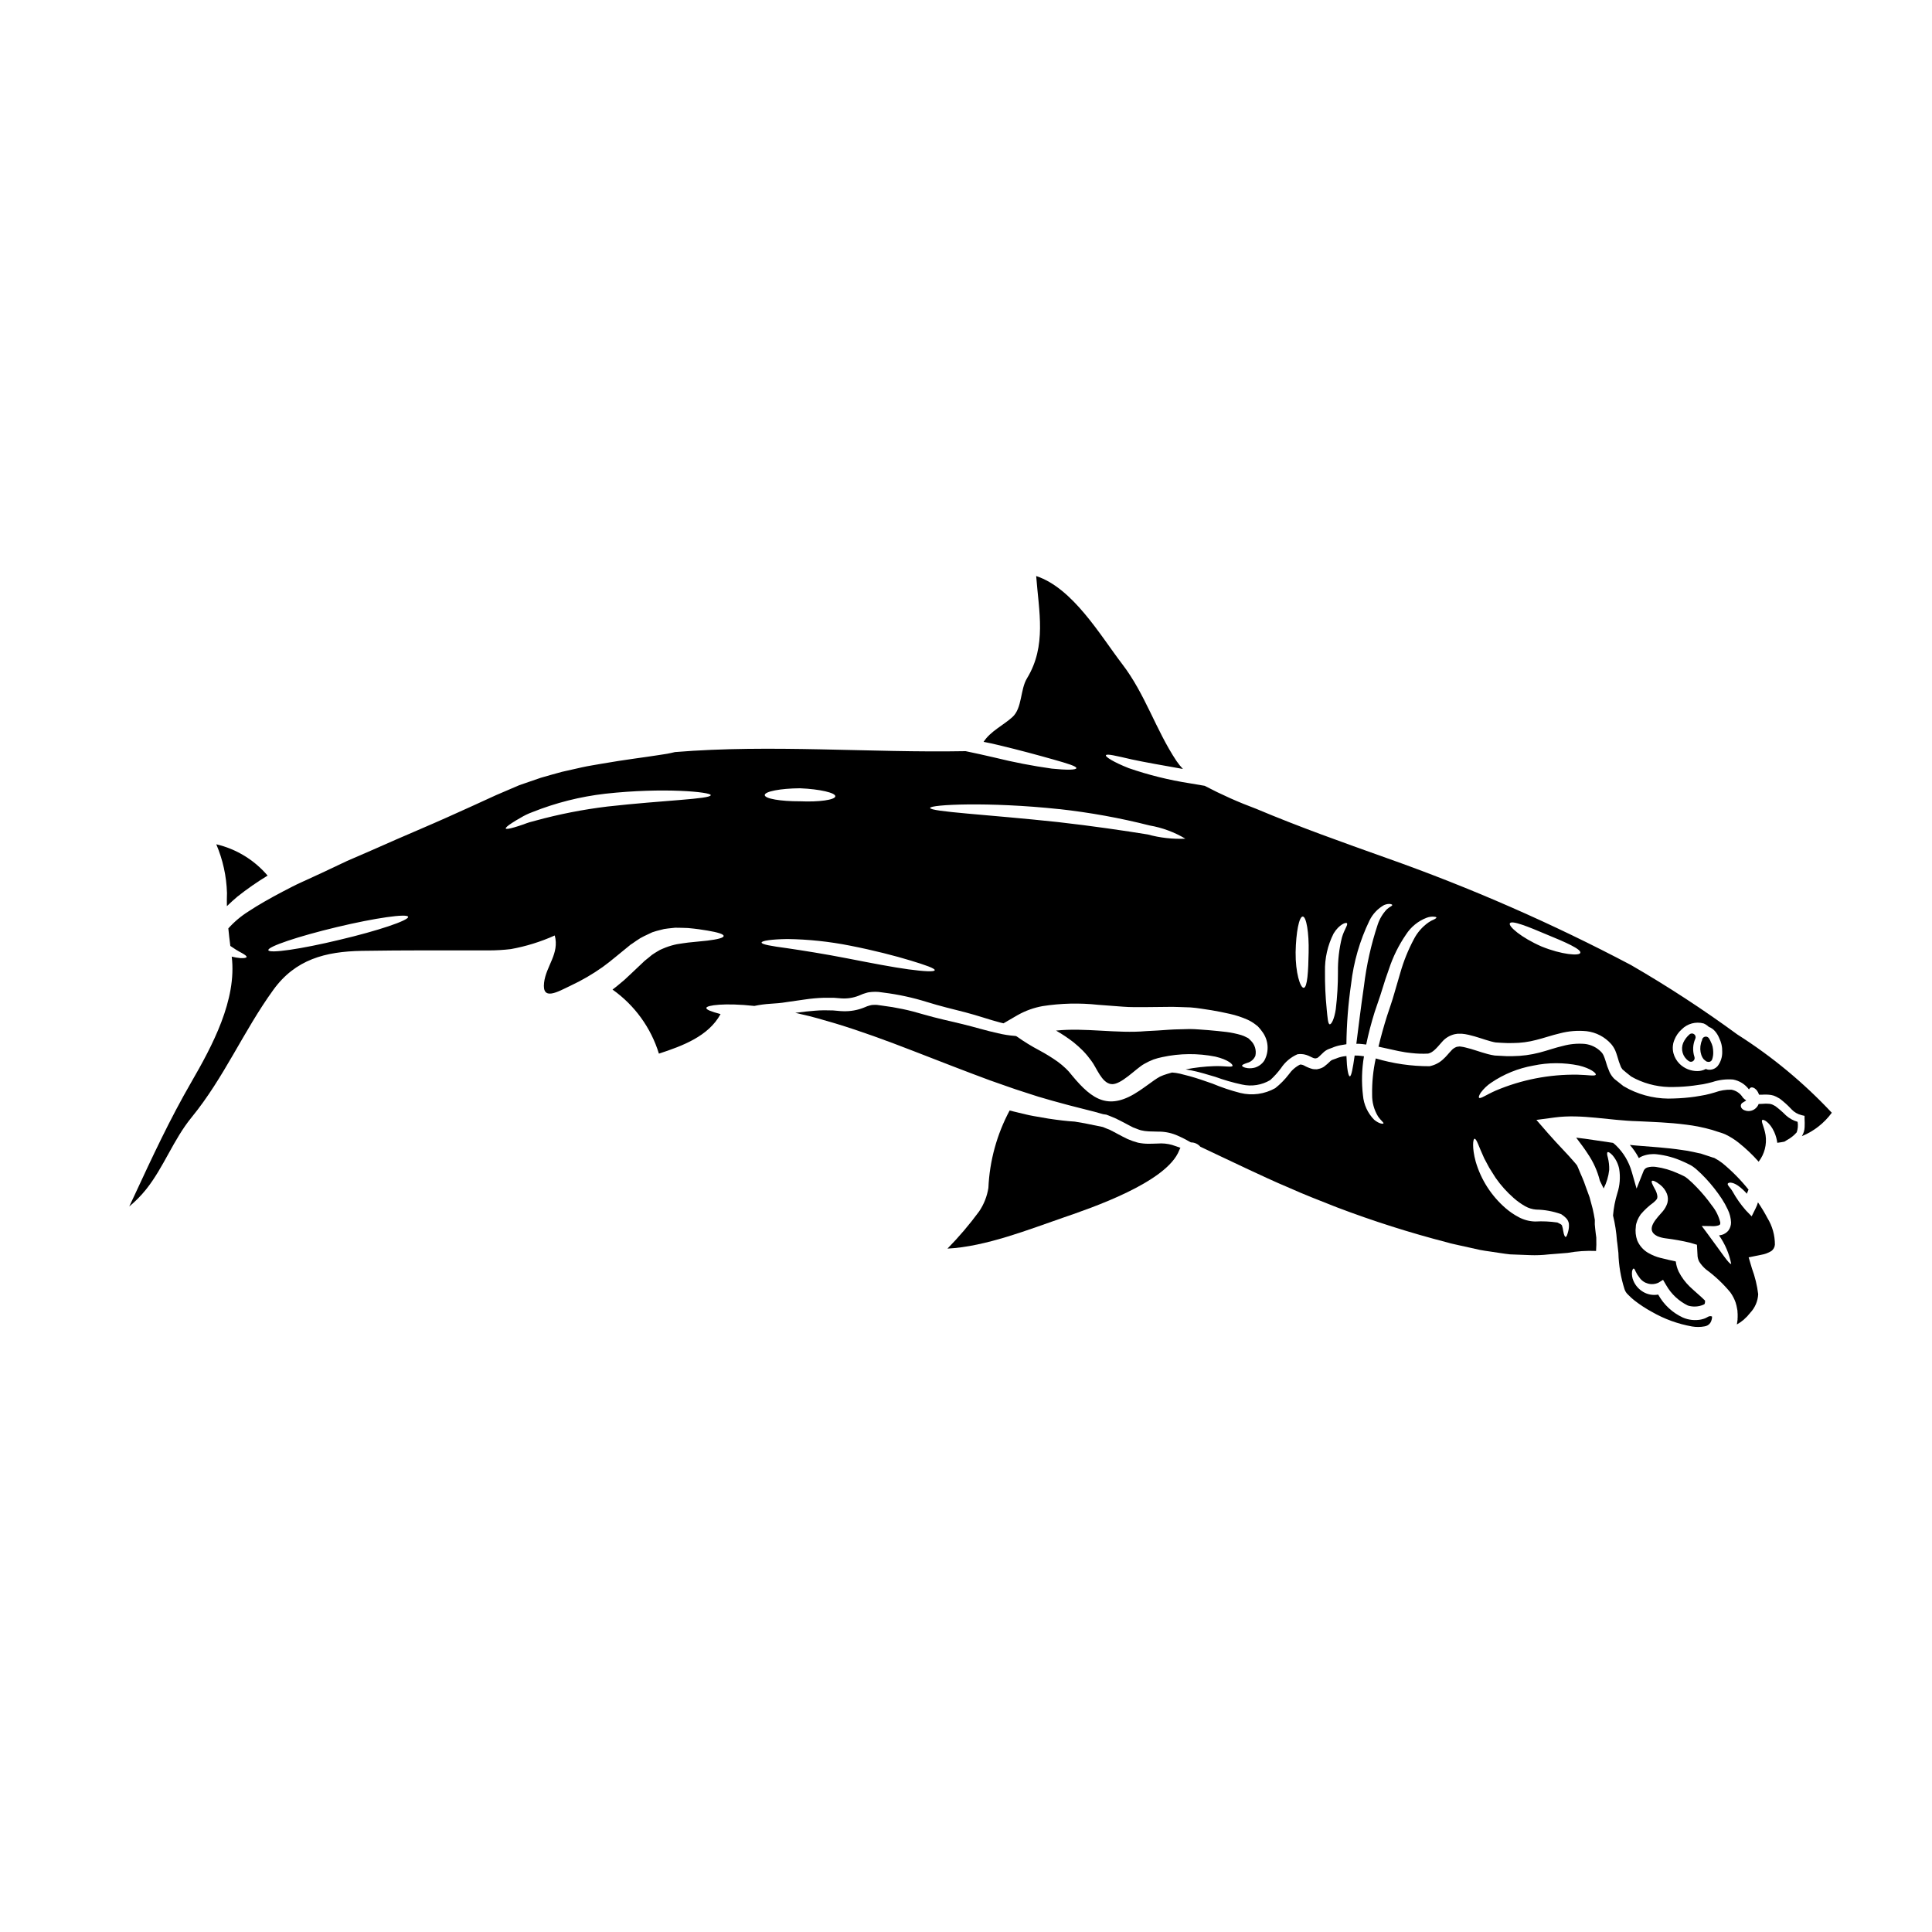
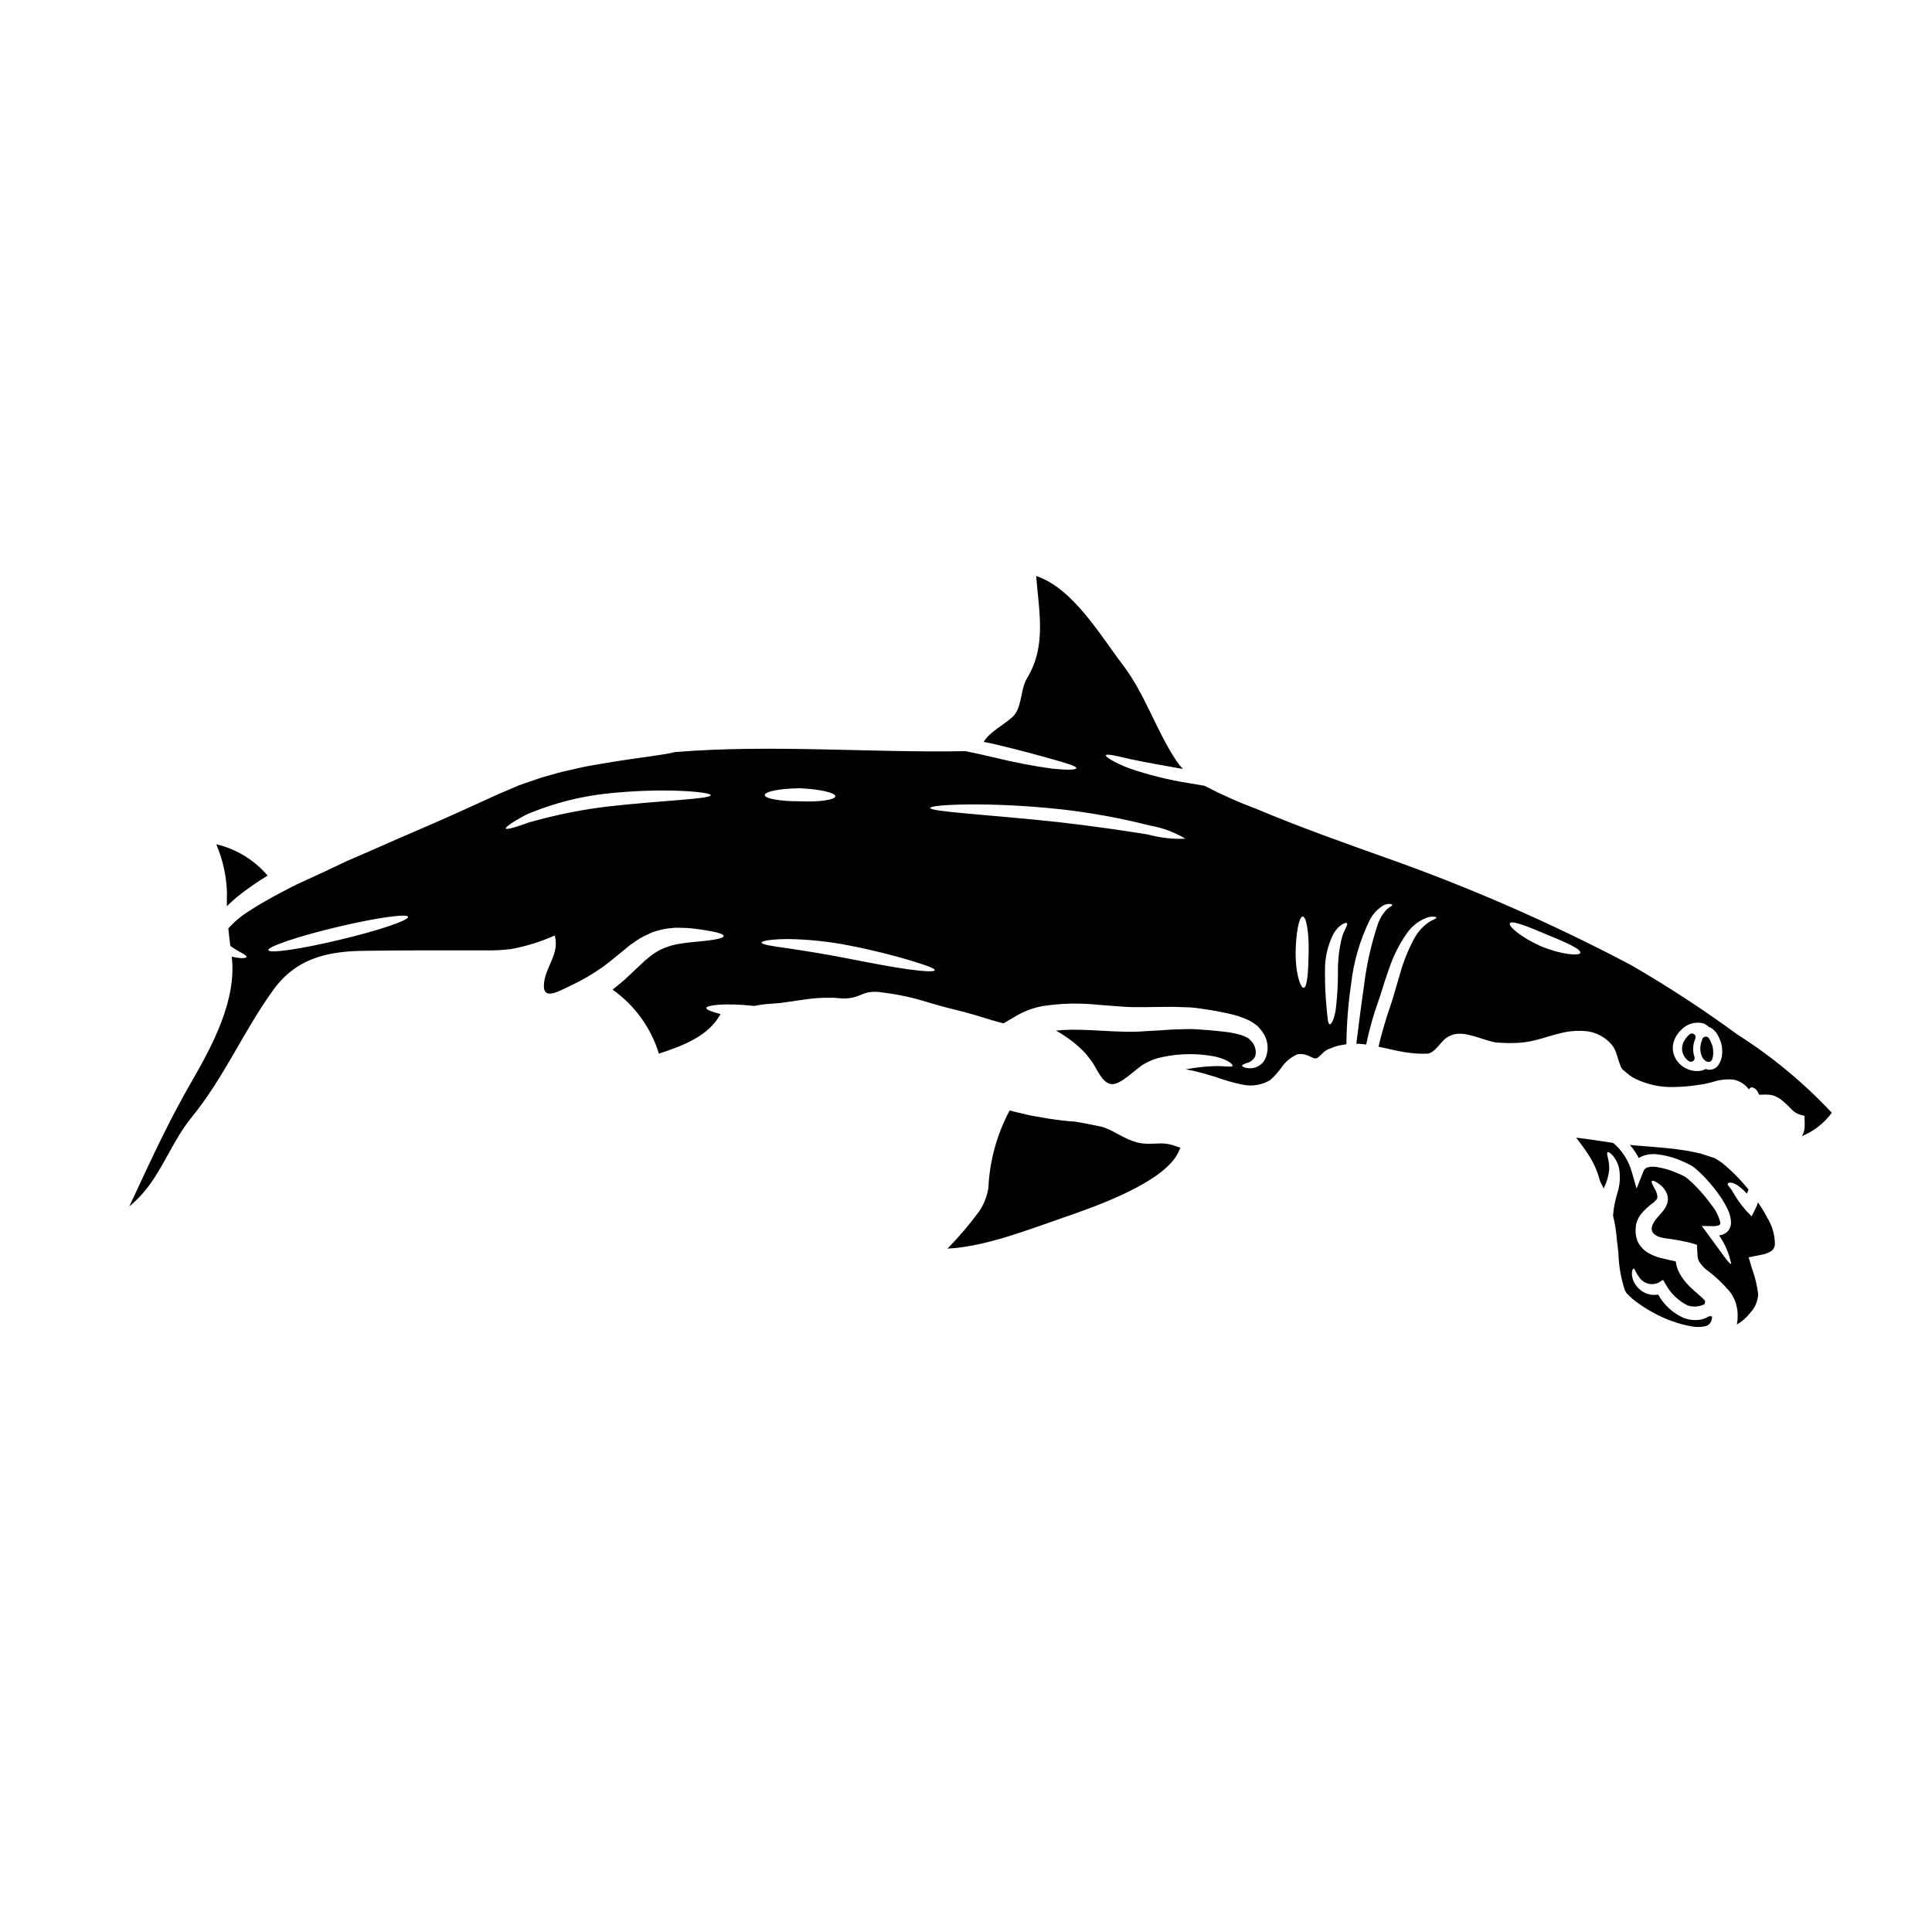
<svg xmlns="http://www.w3.org/2000/svg" fill="#000000" width="800px" height="800px" version="1.1" viewBox="144 144 512 512">
  <g>
    <path d="m609.88 462.63c-0.152 0.559-0.363 1.098-0.629 1.609l-1.043 2.102-1.527-1.574c-1.359-1.547-2.547-3.238-3.543-5.039-0.594-1.02-1.492-1.711-1.242-2.078 0.18-0.289 1.098-0.512 2.688 0.551 0.871 0.625 1.664 1.348 2.359 2.16 0.004-0.055 0.02-0.109 0.039-0.164 0.113-0.32 0.246-0.633 0.395-0.938-2.051-2.562-4.359-4.906-6.891-6.992-0.664-0.52-1.375-0.977-2.121-1.367l-0.18-0.082h-0.082l-0.203-0.062-0.789-0.266-1.574-0.512-0.789-0.266-0.691-0.141-1.391-0.309v0.004c-0.965-0.219-1.938-0.387-2.918-0.508-4.016-0.613-8.094-0.84-12.129-1.18-0.57-0.039-1.121-0.102-1.691-0.16l-0.004-0.004c0.938 1.062 1.738 2.234 2.387 3.488 0.285-0.211 0.602-0.387 0.938-0.512 1.238-0.484 2.574-0.652 3.894-0.488 2.363 0.27 4.672 0.91 6.832 1.898 0.57 0.242 1.18 0.531 1.73 0.816l0.395 0.203c0.191 0.105 0.371 0.223 0.551 0.348 0.289 0.203 0.57 0.43 0.82 0.629h-0.004c0.918 0.805 1.797 1.656 2.629 2.551 1.543 1.664 2.949 3.449 4.199 5.344 0.602 0.918 1.133 1.879 1.594 2.875 0.512 1.059 0.805 2.207 0.855 3.383 0.004 0.762-0.234 1.504-0.672 2.121-0.453 0.57-1.074 0.984-1.777 1.184-0.242 0.059-0.508 0.098-0.73 0.141 1.586 2.262 2.688 4.832 3.223 7.543-0.449 0.309-2.652-3.121-6.344-8.078l-1.469-1.969 2.57 0.039v0.004c0.645 0.055 1.297-0.012 1.918-0.203 0.469-0.266 0.395-0.203 0.43-0.754v-0.004c-0.398-1.648-1.16-3.188-2.227-4.508-1.215-1.703-2.555-3.316-4.012-4.824-0.742-0.789-1.531-1.539-2.359-2.242-0.199-0.164-0.395-0.309-0.59-0.449-0.059-0.039-0.18-0.102-0.18-0.121l-0.395-0.203c-0.512-0.266-0.961-0.469-1.512-0.691v-0.004c-1.84-0.84-3.789-1.41-5.789-1.691-0.773-0.113-1.559-0.059-2.305 0.16-0.492 0.176-0.875 0.578-1.023 1.082l-1.793 4.508-1.281-4.469h-0.004c-0.742-2.621-2.152-5.004-4.098-6.91-0.27-0.262-0.559-0.508-0.855-0.738-3.543-0.488-6.789-1.059-9.77-1.387 1.082 1.43 2.121 2.793 3.019 4.18l-0.004 0.004c1.516 2.195 2.621 4.648 3.266 7.238 0.328 0.652 0.652 1.348 1 2.043 0.785-1.531 1.281-3.188 1.469-4.898 0.035-1.098-0.082-2.195-0.348-3.262-0.242-0.836-0.27-1.328-0.062-1.449 0.203-0.121 0.633 0.141 1.242 0.754v0.004c0.922 1.047 1.551 2.32 1.82 3.691 0.348 2.148 0.18 4.352-0.492 6.422-0.594 1.922-0.977 3.902-1.141 5.906 0.535 2.195 0.883 4.434 1.039 6.691 0.043 0.242 0.082 0.488 0.102 0.73 0.102 0.84 0.184 1.691 0.289 2.551h-0.004c0.086 3.234 0.629 6.441 1.609 9.523 0.176 0.566 0.5 1.074 0.938 1.469 0.551 0.582 1.145 1.117 1.777 1.609 1.441 1.113 2.969 2.109 4.57 2.977 3.289 1.891 6.887 3.195 10.625 3.859 1.086 0.184 2.199 0.18 3.281-0.02 0.613-0.078 1.168-0.402 1.531-0.898 0.191-0.285 0.324-0.605 0.395-0.941 0.078-0.254 0.109-0.523 0.082-0.789-0.836-0.309-1.223 0.289-1.969 0.531l-0.289 0.102c-0.203 0.059-0.395 0.121-0.609 0.16l0.004 0.004c-1.648 0.328-3.359 0.145-4.898-0.531-2.758-1.281-5.035-3.41-6.504-6.074-1.359 0.25-2.766 0.004-3.957-0.695-1.164-0.68-2.082-1.715-2.609-2.957-0.336-0.77-0.461-1.613-0.367-2.449 0.102-0.527 0.266-0.789 0.43-0.789 0.164 0 0.324 0.27 0.508 0.734v0.004c0.27 0.574 0.605 1.113 1 1.609 1.121 1.652 3.273 2.238 5.078 1.387l1.203-0.75 0.836 1.426v-0.004c1.324 2.332 3.324 4.207 5.731 5.387 1.383 0.43 2.879 0.344 4.203-0.246 0.078-0.102 0.059 0 0.141-0.059 0-0.102 0.141-0.082 0.141-0.223h0.004c0.078-0.254 0.102-0.523 0.062-0.789-1.102-1.102-2.551-2.285-4.019-3.672-1.191-1.148-2.184-2.484-2.938-3.957-0.41-0.859-0.676-1.781-0.785-2.731-1.223-0.289-2.59-0.551-3.981-0.922-1.203-0.293-2.359-0.77-3.426-1.402-1.254-0.758-2.238-1.895-2.812-3.246-0.422-1.18-0.547-2.449-0.367-3.691v-0.199l0.02-0.102 0.062-0.348c0.039-0.105 0.074-0.215 0.102-0.328 0.082-0.203 0.125-0.371 0.203-0.613 0.238-0.574 0.539-1.121 0.898-1.629 1.004-1.184 2.148-2.242 3.406-3.148 0.855-0.754 1.039-1 1.02-1.633-0.09-0.699-0.328-1.367-0.691-1.969-0.613-1.141-1-1.879-0.754-2.102 0.18-0.203 0.957 0.043 2.141 0.98 0.816 0.625 1.453 1.465 1.832 2.422 0.293 0.777 0.336 1.629 0.121 2.43-0.25 0.789-0.652 1.523-1.18 2.16-1.512 1.793-4.957 4.918-1.492 6.629 0.68 0.285 1.395 0.477 2.121 0.57 2.227 0.27 4.43 0.664 6.609 1.184l1.773 0.531 0.141 2.531h0.004c-0.016 0.684 0.145 1.363 0.469 1.965 0.496 0.773 1.109 1.469 1.812 2.059 2.383 1.746 4.543 3.781 6.426 6.059 0.586 0.816 1.051 1.707 1.387 2.652 0.188 0.586 0.332 1.188 0.426 1.797l0.082 0.449v0.285l0.043 0.551v0.918c0 0.062-0.023 0.223-0.023 0.223v0.367c-0.059 0.43-0.102 0.84-0.18 1.266 0.629-0.355 1.219-0.766 1.77-1.227 0.328-0.289 0.633-0.613 0.961-0.918l0.449-0.531 0.242-0.266 0.039-0.062 0.082-0.102 0.004 0.004c1.262-1.34 2.008-3.082 2.102-4.918-0.285-2.328-0.84-4.613-1.652-6.809l-0.879-2.957 3.305-0.672c0.961-0.156 1.883-0.496 2.715-1 0.551-0.406 0.891-1.031 0.938-1.711 0.004-2.477-0.676-4.906-1.969-7.019-0.758-1.441-1.598-2.836-2.516-4.176z" />
    <path d="m450.77 447.05c-0.754 0-1.551 0.078-2.43 0.059-0.926 0-1.848-0.098-2.754-0.285-0.941-0.25-1.863-0.57-2.754-0.961-0.855-0.395-1.652-0.836-2.469-1.262-0.73-0.367-1.406-0.789-2.16-1.141l-1.203-0.488-0.59-0.246-0.141-0.059-0.223-0.043c-1.574-0.328-3.121-0.629-4.59-0.938-0.898-0.164-1.773-0.309-2.633-0.449-2.039-0.121-4.359-0.395-6.949-0.789-1.266-0.223-2.609-0.449-4-0.691-1.391-0.242-2.793-0.613-4.262-0.961-0.672-0.141-1.367-0.348-2.039-0.508h-0.008c-3.387 6.328-5.312 13.34-5.629 20.512-0.352 2.227-1.184 4.352-2.445 6.219-2.562 3.488-5.371 6.785-8.402 9.875 10.176-0.512 21.859-5.18 30.699-8.219 7.281-2.508 27.492-9.34 30.73-17.867h0.004c0.082-0.219 0.184-0.43 0.309-0.629-0.691-0.242-1.426-0.492-2.199-0.754l-0.004-0.004c-1.254-0.352-2.562-0.48-3.859-0.371z" />
    <path d="m204.13 384.14c0.898-0.879 1.836-1.711 2.812-2.551h0.004c2.543-2.012 5.203-3.863 7.973-5.547-3.531-4.144-8.297-7.055-13.602-8.301 1.742 4.09 2.703 8.469 2.836 12.91-0.043 1.242-0.043 2.367-0.023 3.488z" />
    <path d="m591.72 418.14c-0.703 0.609-1.266 1.363-1.648 2.211-0.73 1.734-0.141 3.742 1.41 4.805 0.344 0.285 0.836 0.309 1.199 0.051 0.363-0.258 0.512-0.727 0.355-1.145-0.52-1.582-0.43-3.301 0.25-4.82 0.176-0.426 0.031-0.918-0.344-1.184-0.379-0.266-0.891-0.23-1.23 0.082z" />
-     <path d="m617.32 439.61c-0.871-0.879-1.805-1.695-2.793-2.445-0.242-0.164-0.59-0.309-0.898-0.469-0.219-0.078-0.445-0.133-0.672-0.168-0.633-0.07-1.266-0.07-1.898 0-0.309 0-0.652 0.043-1 0.043-0.324 0.844-1.016 1.488-1.875 1.754-0.602 0.188-1.254 0.16-1.836-0.082-0.352-0.113-0.656-0.344-0.859-0.652-0.129-0.211-0.18-0.465-0.141-0.715 0.043-0.246 0.188-0.469 0.395-0.609 0.254-0.137 0.496-0.285 0.73-0.449 0.082-0.062 0.184-0.121 0.289-0.203-0.336-0.207-0.641-0.461-0.898-0.758-0.664-1.102-1.773-1.859-3.039-2.078-1.473-0.039-2.945 0.203-4.328 0.711-0.879 0.27-1.73 0.492-2.57 0.672-0.84 0.18-1.789 0.309-2.711 0.469v0.004c-1.852 0.262-3.719 0.418-5.586 0.473-4.125 0.223-8.234-0.629-11.93-2.469l-1.492-0.82-2.359-1.875-0.004 0.004c-0.527-0.52-0.965-1.129-1.285-1.797-0.441-1.008-0.809-2.043-1.102-3.102-0.133-0.438-0.289-0.863-0.469-1.281-0.141-0.332-0.332-0.633-0.57-0.898-1.168-1.25-2.746-2.039-4.445-2.223-1.941-0.16-3.894 0.02-5.773 0.531-1.996 0.449-4.035 1.203-6.238 1.773-2.297 0.598-4.66 0.91-7.035 0.938-1.086 0.035-2.176 0.008-3.262-0.082l-1.551-0.082c-0.512-0.078-0.652-0.121-1-0.18v-0.004c-0.289-0.051-0.578-0.121-0.859-0.203-2.141-0.57-4.039-1.328-5.852-1.73v-0.004c-0.375-0.102-0.758-0.176-1.141-0.223l-0.449-0.062-0.754 0.102h-0.004c-0.602 0.207-1.133 0.582-1.527 1.082-0.613 0.609-1.223 1.469-2.141 2.262v0.004c-0.945 0.867-2.109 1.473-3.363 1.75l-0.082 0.02-0.082 0.023h-0.004c-4.832 0.008-9.637-0.688-14.27-2.062-0.691 3.141-1.016 6.352-0.961 9.566-0.039 2.031 0.5 4.031 1.551 5.773 0.754 1.121 1.574 1.648 1.449 1.875-0.082 0.164-1.039 0.184-2.449-0.957-1.711-1.738-2.766-4.019-2.977-6.449-0.414-3.453-0.324-6.949 0.266-10.379-0.512-0.078-1.02-0.141-1.531-0.18-0.305 0-0.629 0-0.938-0.023-0.488 3.43-0.879 5.512-1.281 5.512-0.406 0-0.789-2.039-0.898-5.379-0.27 0.039-0.512 0.078-0.789 0.098v-0.004c-0.676 0.113-1.336 0.305-1.969 0.574l-1.02 0.367c-0.16 0.074-0.309 0.168-0.445 0.281-0.543 0.547-1.121 1.051-1.734 1.512-0.445 0.293-0.941 0.496-1.469 0.59l-0.246 0.062v0.004c-0.18 0.031-0.363 0.039-0.547 0.02-0.281 0.008-0.562-0.023-0.84-0.086-0.75-0.211-1.477-0.512-2.16-0.895-0.324-0.18-0.691-0.27-1.062-0.266-1.199 0.609-2.227 1.508-2.996 2.609-1.039 1.359-2.246 2.586-3.59 3.648-2.812 1.586-6.121 2.039-9.258 1.27-2.512-0.641-4.973-1.465-7.363-2.469-2.141-0.754-4.199-1.469-6.035-1.969-0.918-0.223-1.793-0.449-2.613-0.672-0.684-0.156-1.379-0.258-2.078-0.305-0.449 0.121-0.898 0.242-1.367 0.395h0.004c-0.629 0.184-1.242 0.414-1.836 0.691-0.527 0.293-1.039 0.613-1.531 0.961-1.141 0.789-2.406 1.77-3.938 2.789-7.93 5.344-12.336 2.59-17.82-4.035l-0.84-1.02c-0.285-0.328-0.547-0.551-0.816-0.84l0.004 0.004c-0.68-0.652-1.402-1.258-2.16-1.812-1.566-1.109-3.203-2.117-4.894-3.019-2.043-1.082-4.016-2.293-5.902-3.629l-0.223-0.141c-0.102-0.023-0.223-0.023-0.328-0.043v-0.004c-1.52-0.113-3.027-0.352-4.508-0.711-3.019-0.652-6.16-1.633-9.34-2.406-3.18-0.77-6.934-1.574-10.422-2.59-3.578-1.09-7.242-1.867-10.949-2.324l-1.352-0.188c-0.223-0.039-0.672 0.02-1 0-0.34 0.016-0.676 0.078-1 0.184-0.406 0.109-0.801 0.254-1.18 0.43-1.832 0.773-3.809 1.133-5.793 1.059-1-0.02-1.793-0.16-2.629-0.203-0.836-0.043-1.613 0-2.41-0.039-1.574 0-3.18 0.184-4.769 0.328-0.98 0.121-1.898 0.242-2.856 0.348 0.488 0.121 0.938 0.184 1.426 0.328 2.961 0.629 6.039 1.551 9.301 2.508 6.488 1.969 13.461 4.508 20.637 7.301s13.992 5.445 20.172 7.731c3.117 1.059 6.055 2.18 8.828 3.039 1.406 0.426 2.731 0.918 4.039 1.305l3.731 1.082c6.078 1.73 10.871 2.754 13.48 3.57v-0.008c0.164 0.016 0.328 0.043 0.488 0.078l0.328 0.043 0.266 0.102 0.082 0.039 0.141 0.039 0.594 0.242 1.199 0.492c0.84 0.367 1.691 0.855 2.551 1.281 0.789 0.395 1.508 0.84 2.242 1.18 0.691 0.223 1.449 0.609 2.039 0.75v0.008c0.711 0.172 1.434 0.277 2.16 0.305 0.754 0.039 1.531 0.02 2.328 0.062v0.004c1.66-0.039 3.309 0.258 4.852 0.871 1.199 0.496 2.363 1.07 3.488 1.719 0.141 0.078 0.242 0.141 0.367 0.199l0.121 0.062c0.957 0 1.867 0.414 2.488 1.141 3.41 1.609 7.711 3.672 12.727 6.019 3.305 1.527 6.894 3.238 10.809 4.871 3.879 1.75 8.121 3.387 12.562 5.141 9.656 3.672 19.512 6.805 29.52 9.383l0.711 0.203c0.023 0.02 0.43 0.102 0.613 0.141l1.449 0.328c0.957 0.203 1.918 0.43 2.856 0.629 0.938 0.199 1.898 0.43 2.832 0.633 0.938 0.203 1.816 0.289 2.711 0.43 1.773 0.242 3.543 0.57 5.281 0.754 1.773 0.059 3.512 0.141 5.223 0.199l0.004 0.004c1.695 0.066 3.391 0 5.078-0.199 1.672-0.164 3.301-0.223 4.938-0.395h-0.004c2.496-0.449 5.031-0.621 7.566-0.512 0.082-1.086 0.102-2.176 0.059-3.266 0.008-0.094 0.008-0.188 0-0.281-0.102-0.789-0.203-1.469-0.285-2.305v-0.004c-0.113-0.789-0.148-1.586-0.102-2.383-0.164-1-0.348-1.969-0.57-2.938-0.289-1.059-0.551-2.078-0.82-3.059-0.348-0.957-0.691-1.898-1.02-2.793-0.59-1.836-1.406-3.445-1.996-4.957-0.102-0.242-0.203-0.469-0.309-0.691-0.184-0.223-0.328-0.43-0.531-0.652-1.918-2.281-4.445-4.75-7.117-7.809l-3.121-3.59 4.875-0.652c7.156-0.957 14.375 0.816 22.066 1 3.914 0.203 8.176 0.309 12.641 0.898l0.008-0.004c2.356 0.285 4.688 0.754 6.973 1.406l1.574 0.512 0.789 0.242 0.531 0.184 0.57 0.223v0.004c1.27 0.602 2.469 1.348 3.566 2.223 1.91 1.52 3.688 3.207 5.305 5.035 1.547-2.004 2.207-4.551 1.836-7.055-0.395-2.305-1.262-3.609-0.879-3.981 0.242-0.305 2.019 0.551 3.199 3.223v0.004c0.395 0.895 0.66 1.844 0.789 2.812 0.059 0 0.121-0.039 0.199-0.039 0.551-0.062 1.102-0.164 1.672-0.27 0.223-0.141 0.469-0.266 0.691-0.43l0.004 0.004c0.973-0.52 1.844-1.207 2.57-2.039 0.32-0.895 0.402-1.859 0.242-2.793-1.133-0.324-2.18-0.898-3.059-1.684zm-59.629 26.145 0.078 0.039c0.434 0.277 0.836 0.598 1.203 0.961 0.41 0.395 0.684 0.91 0.789 1.469 0.07 0.688 0.016 1.387-0.16 2.059-0.242 0.961-0.469 1.512-0.691 1.512s-0.473-0.551-0.633-1.551h-0.004c-0.066-0.516-0.18-1.023-0.348-1.512-0.141-0.242-0.488-0.426-1.203-0.75v-0.004c-1.953-0.285-3.934-0.375-5.902-0.266-1.516-0.039-2.996-0.43-4.332-1.145-1.25-0.656-2.418-1.457-3.488-2.383-3.781-3.269-6.535-7.559-7.93-12.359-1-3.648-0.715-6.016-0.309-6.039 0.551-0.059 1.121 2.062 2.57 5.184 0.395 0.75 0.859 1.574 1.328 2.488 0.531 0.855 1.121 1.75 1.711 2.711 1.367 1.953 2.961 3.731 4.754 5.305 0.957 0.848 2.004 1.594 3.121 2.223 0.871 0.484 1.836 0.773 2.832 0.855 2.254 0.035 4.488 0.441 6.613 1.203zm4.383-36.953c-7.445-0.121-14.84 1.316-21.699 4.223-2.508 1.102-4.059 2.262-4.406 1.898-0.164-0.184 0-0.652 0.469-1.387h0.004c0.75-1.012 1.668-1.891 2.711-2.59 3.367-2.293 7.184-3.848 11.195-4.551 3.981-0.84 8.09-0.848 12.074-0.02 3.078 0.734 4.668 2.039 4.469 2.43-0.207 0.465-1.973 0.055-4.816-0.004z" />
    <path d="m604.49 418.2c-9.082-6.656-18.52-12.82-28.266-18.457-20.895-11.031-42.562-20.516-64.84-28.387-11.559-4.117-23.105-8.219-34.422-12.988h0.004c-4.703-1.746-9.289-3.789-13.727-6.121-1.285-0.219-2.609-0.426-3.938-0.668-5.504-0.855-10.926-2.199-16.191-4.019-3.981-1.574-6.18-2.981-6.039-3.387 0.164-0.512 2.754 0.141 6.832 1.078 3.469 0.754 8.238 1.574 13.582 2.531l0.004 0.004c-0.629-0.66-1.203-1.371-1.715-2.125-5.484-8.238-8.266-17.711-14.375-25.676-5.754-7.508-13.051-20.129-22.801-23.328 0.711 9.359 2.812 18.5-2.43 27.098-1.836 3.019-1.238 7.894-3.871 10.281-2.363 2.141-5.902 3.812-7.629 6.566 1.203 0.223 2.43 0.488 3.672 0.789 5.871 1.387 11.094 2.832 14.867 3.898 3.769 1.062 6.117 1.793 6.039 2.281-0.078 0.488-2.551 0.531-6.508 0.121-5.106-0.715-10.172-1.695-15.176-2.934-2.711-0.633-5.301-1.203-7.668-1.691-25.391 0.469-51.562-1.836-77.023 0.242-1.391 0.344-2.801 0.605-4.223 0.785-3.648 0.59-8.949 1.203-15.352 2.328-1.609 0.305-3.281 0.527-5.019 0.918-1.734 0.391-3.488 0.789-5.34 1.203-1.816 0.488-3.691 1.02-5.609 1.574l-5.711 1.969-6.137 2.629c-2.039 0.941-4.141 1.898-6.297 2.879-4.328 1.969-8.828 3.996-13.457 5.977-4.629 1.98-9.117 3.938-13.383 5.832-2.144 0.938-4.262 1.855-6.344 2.754-2.059 0.98-4.078 1.918-6.059 2.859-1.98 0.941-3.938 1.816-5.789 2.668-0.469 0.223-0.938 0.43-1.41 0.652l-1.223 0.609c-0.875 0.473-1.75 0.922-2.609 1.348-3.367 1.773-6.441 3.512-9.055 5.242h0.004c-1.988 1.242-3.785 2.758-5.348 4.504 0.141 1.531 0.328 3.059 0.531 4.648 0.977 0.695 1.996 1.324 3.059 1.879 0.879 0.488 1.309 0.836 1.242 1.059-0.062 0.223-0.609 0.328-1.609 0.289-0.781-0.07-1.562-0.203-2.324-0.395 1.41 11.461-5.18 23.699-10.746 33.324-5.691 9.84-10.301 19.762-15.07 30.039-0.449 0.941-0.898 1.898-1.348 2.859v-0.004c1.641-1.355 3.137-2.871 4.469-4.531 4.723-5.93 7.219-13.176 12.07-19.105 8.629-10.562 13.707-22.801 21.648-33.77 5.852-8.098 13.809-10.16 23.43-10.34 11.281-0.184 22.434-0.121 33.711-0.121h0.004c1.941-0.004 3.883-0.117 5.809-0.348 4.008-0.723 7.914-1.938 11.629-3.609 1.305 4.828-2.328 8.117-2.832 12.52-0.574 4.938 3.648 2.387 7.016 0.789h-0.004c2.977-1.387 5.82-3.039 8.5-4.938 0.594-0.43 1.18-0.879 1.734-1.309 0.609-0.488 1.223-0.977 1.816-1.469 1.203-1 2.406-1.969 3.543-2.894l0.371-0.309 0.242-0.141 0.449-0.309 0.879-0.613v0.008c0.609-0.438 1.258-0.82 1.934-1.145 0.754-0.348 1.488-0.691 2.199-1.039 0.715-0.266 1.43-0.43 2.121-0.609h0.004c0.656-0.203 1.332-0.336 2.019-0.395 0.672-0.059 1.309-0.121 1.918-0.203 1.223 0.023 2.363 0.023 3.387 0.082 2.062 0.184 3.773 0.43 5.16 0.672 2.754 0.469 4.301 0.938 4.301 1.43 0 0.492-1.547 0.898-4.359 1.242l-5.039 0.508c-0.961 0.102-1.918 0.289-2.957 0.43h-0.004c-1.027 0.211-2.039 0.504-3.016 0.879-0.492 0.223-1.02 0.395-1.488 0.633s-0.898 0.547-1.371 0.816c-0.551 0.324-1.062 0.707-1.527 1.141l-0.84 0.672-0.426 0.348-0.062 0.062-0.082 0.078-0.039 0.043-0.062 0.059-3.281 3.102-1.793 1.672c-0.672 0.57-1.367 1.141-2.078 1.73-0.328 0.266-0.691 0.512-1.02 0.789l-0.004 0.004c5.859 4.144 10.184 10.113 12.293 16.977 6.297-2.059 13.133-4.609 16.336-10.48-2.426-0.652-3.793-1.141-3.769-1.629 0-0.715 4.832-1.391 12.746-0.531l-0.004-0.004c1.383-0.293 2.789-0.48 4.199-0.57 0.711-0.043 1.449-0.102 2.18-0.164 0.73-0.062 1.391-0.16 2.184-0.285 1.531-0.223 3.102-0.449 4.691-0.672h0.004c1.695-0.258 3.402-0.414 5.117-0.469h2.664c0.898 0.039 1.793 0.18 2.57 0.18 1.559 0.027 3.106-0.293 4.527-0.938 0.434-0.199 0.883-0.359 1.344-0.484 0.539-0.184 1.105-0.285 1.672-0.309 0.578-0.043 1.156-0.043 1.734 0l1.367 0.184h-0.004c3.871 0.48 7.691 1.309 11.414 2.469 3.586 1.121 6.828 1.875 10.234 2.754 3.406 0.883 6.402 1.969 9.277 2.711 0.289 0.082 0.551 0.145 0.836 0.203l3.856-2.242v0.004c2.027-1.129 4.223-1.91 6.504-2.324 4.863-0.758 9.809-0.875 14.703-0.348 2.203 0.164 4.383 0.328 6.508 0.492 1.039 0.082 2.078 0.121 2.977 0.121h3.148l6-0.062c1.938-0.039 3.977 0.102 5.848 0.141 1.922 0.125 3.812 0.512 5.609 0.754 1.574 0.27 3.242 0.59 4.832 0.961 1.598 0.355 3.156 0.867 4.652 1.527 0.762 0.344 1.48 0.773 2.141 1.289l0.508 0.395 0.164 0.141c0.02 0.023 0.059 0.082 0.059 0.082l0.082 0.082 0.16 0.18h0.004c0.266 0.293 0.512 0.598 0.734 0.922 1.754 2.238 1.996 5.309 0.613 7.789-0.582 0.863-1.438 1.5-2.426 1.816-0.648 0.184-1.328 0.238-2 0.16-1.02-0.141-1.469-0.449-1.449-0.672 0.02-0.223 0.512-0.426 1.328-0.711v-0.004c0.992-0.242 1.812-0.949 2.199-1.895 0.316-1.48-0.16-3.019-1.262-4.059-0.156-0.176-0.328-0.34-0.508-0.488l-0.184-0.164h-0.039l-0.328-0.16v-0.004c-0.461-0.254-0.945-0.461-1.449-0.613-1.277-0.371-2.578-0.645-3.898-0.816-1.469-0.16-3.039-0.348-4.832-0.488-1.574-0.082-3.18-0.289-4.934-0.289-1.773 0.082-3.512 0.043-5.488 0.184-1.977 0.141-3.938 0.285-6.019 0.367-7.769 0.691-16.211-0.957-23.879-0.141l0.004 0.004c1.609 0.926 3.156 1.961 4.629 3.098 0.859 0.695 1.684 1.438 2.469 2.223 0.43 0.469 0.898 0.938 1.242 1.387 0 0 1 1.285 1.02 1.328 1.367 1.754 2.691 5.812 5.242 6.141 2.551 0.324 6.539-4.137 8.75-5.348 0.789-0.457 1.617-0.852 2.469-1.18 0.77-0.266 1.559-0.477 2.359-0.637 4.613-0.996 9.383-1.035 14.016-0.121 3.465 0.816 4.668 2.078 4.566 2.426-0.102 0.512-2.039 0-4.852 0.102h-0.004c-2.539 0.082-5.07 0.367-7.566 0.859 0.488 0.082 0.957 0.184 1.488 0.266 1.969 0.395 3.977 1 6.297 1.691v-0.004c2.328 0.855 4.715 1.547 7.141 2.062 2.555 0.578 5.231 0.156 7.481-1.18 1.059-0.965 2.019-2.027 2.871-3.18 1.07-1.621 2.586-2.894 4.367-3.672 0.031 0.004 0.066 0.004 0.102 0 2.281-0.348 3.75 1.082 4.449 1.082 0.098 0.059 0.141 0.02 0.199 0.02h0.043l0.16-0.039 0.27-0.062c0.059 0 0.059 0 0.059-0.039 0-0.039 0.039 0 0.141-0.102 0.328-0.203 0.734-0.711 1.43-1.328 0.387-0.367 0.832-0.66 1.324-0.871l1-0.371-0.004 0.004c0.707-0.309 1.445-0.535 2.203-0.676 0.512-0.078 1.043-0.18 1.574-0.266v0.004c0.059-5.34 0.473-10.668 1.242-15.949 0.664-5.848 2.312-11.543 4.879-16.844 0.844-1.727 2.195-3.16 3.871-4.102 1.367-0.551 2.18-0.18 2.16 0 0 0.27-0.672 0.43-1.449 1.141v0.004c-1.082 1.148-1.902 2.519-2.402 4.016-1.758 5.297-2.981 10.758-3.648 16.297-0.84 5.789-1.492 11.137-2.019 15.316h0.73c0.633 0.039 1.262 0.121 1.879 0.203 0.57-2.773 1.328-5.672 2.242-8.609 0.672-2.078 1.406-3.996 1.969-5.902 0.562-1.91 1.203-3.773 1.84-5.551 1.062-3.227 2.582-6.289 4.504-9.094 1.301-2.027 3.215-3.586 5.465-4.445 0.609-0.234 1.266-0.332 1.918-0.285 0.449 0.039 0.672 0.102 0.672 0.223s-0.18 0.285-0.551 0.469v0.004c-0.523 0.211-1.02 0.473-1.488 0.785-1.684 1.168-3.051 2.738-3.977 4.566-1.488 2.797-2.676 5.746-3.543 8.793-0.508 1.75-1.059 3.586-1.609 5.512-0.551 2-1.281 3.981-1.918 5.957-0.879 2.793-1.633 5.512-2.262 8.141 1.406 0.285 2.812 0.629 4.199 0.918 0.754 0.203 1.512 0.305 2.262 0.449 0.348 0.059 0.789 0.16 1.102 0.18l1.18 0.145 0.004-0.004c1.461 0.176 2.938 0.223 4.406 0.145 1.262-0.289 2.141-1.328 3.629-3.039 0.879-1.059 2.082-1.797 3.422-2.102l0.754-0.121 0.004-0.004c0.359-0.02 0.723-0.02 1.082 0 0.617 0.051 1.23 0.148 1.832 0.289 2.16 0.488 4.121 1.262 5.957 1.754 0.219 0.07 0.445 0.125 0.672 0.164 0.18 0.02 0.359 0.055 0.531 0.102l1.547 0.102c1.062 0.078 2.062 0.078 3.019 0.059 2.078-0.008 4.148-0.281 6.16-0.812 2.078-0.508 4.16-1.262 6.383-1.773v-0.004c2.281-0.594 4.648-0.781 6.996-0.551 2.519 0.297 4.844 1.512 6.527 3.41 0.438 0.516 0.801 1.094 1.078 1.711 0.219 0.531 0.41 1.074 0.57 1.629 0.242 0.902 0.543 1.789 0.898 2.652 0.121 0.328 0.43 0.633 0.43 0.711l1.141 0.961 1.18 0.938 1.098 0.59c3.18 1.559 6.695 2.309 10.234 2.188 1.746-0.02 3.488-0.145 5.223-0.371l2.508-0.367c0.879-0.16 1.672-0.367 2.449-0.57h-0.004c1.766-0.59 3.629-0.816 5.484-0.672 1.691 0.309 3.199 1.25 4.223 2.633 0.094-0.199 0.242-0.363 0.43-0.473 0.395-0.199 1 0 1.574 0.613 0.293 0.375 0.52 0.797 0.672 1.246 0.273 0.02 0.547 0.02 0.816 0 0.797-0.062 1.598-0.035 2.387 0.082 0.469 0.074 0.922 0.227 1.344 0.449 0.309 0.16 0.59 0.305 0.918 0.508 1.133 0.855 2.188 1.809 3.148 2.852 0.719 0.758 1.641 1.289 2.652 1.531l0.789 0.184v0.715c0.047 0.746 0.055 1.496 0.02 2.242-0.023 0.836-0.262 1.648-0.695 2.363-0.039 0.039-0.059 0.039-0.082 0.082 3.184-1.297 5.945-3.449 7.977-6.223-7.414-7.918-15.797-14.871-24.953-20.691zm-370.48-25.145c-10.215 2.469-18.676 3.691-18.895 2.754-0.215-0.938 7.914-3.672 18.152-6.121 10.238-2.449 18.738-3.648 18.895-2.711s-7.953 3.676-18.152 6.078zm70.848-35.301c-6.379 0.777-12.691 2.016-18.891 3.711-1.098 0.254-2.176 0.586-3.223 1-0.938 0.328-1.773 0.594-2.449 0.789-1.367 0.395-2.18 0.512-2.262 0.309s0.512-0.754 1.711-1.512c0.594-0.395 1.328-0.836 2.203-1.324 0.98-0.598 2.019-1.098 3.098-1.492 6.211-2.484 12.723-4.129 19.367-4.891 15.477-1.711 27.977-0.449 27.945 0.367 0.012 1.066-12.469 1.352-27.52 3.043zm51.168-4.852c5.281 0.223 9.445 1.203 9.34 2.141s-4.301 1.531-9.34 1.309c-5.16 0.02-9.359-0.691-9.359-1.652 0-0.965 4.176-1.754 9.336-1.801zm28.754 47.988c-4.199-0.57-9.91-1.672-16.168-2.898-6.258-1.223-11.93-2.102-16.027-2.711-4.141-0.551-6.754-1-6.754-1.488 0-0.488 2.613-0.879 6.852-0.941 5.57 0.078 11.121 0.668 16.582 1.754 6.34 1.242 11.988 2.711 16.027 3.938 4.039 1.223 6.508 2.098 6.422 2.566-0.082 0.469-2.734 0.348-6.957-0.223zm63.371-35.75c-6.059-0.98-14.441-2.223-23.758-3.281-18.641-2-33.898-2.731-33.898-3.754 0-0.875 15.379-1.691 34.281 0.328l0.004-0.008c8.047 0.891 16.027 2.336 23.879 4.332 3.348 0.574 6.562 1.766 9.48 3.504-3.371 0.152-6.742-0.23-9.996-1.125zm42.652 31.219c-0.082 4.981-0.328 9.363-1.309 9.422-0.898 0.039-2.203-3.996-2.141-9.445 0.102-5.262 0.918-9.422 1.879-9.445 0.961-0.027 1.691 4.312 1.57 9.469zm8.828-3.938c-0.75 3-1.105 6.086-1.059 9.18 0.008 3.289-0.184 6.574-0.574 9.84-0.395 2.652-1.18 4.102-1.629 4-0.449-0.102-0.551-1.691-0.789-4.078h0.004c-0.332-3.281-0.48-6.578-0.449-9.875-0.086-3.5 0.699-6.969 2.281-10.094 1.488-2.469 3.367-3.078 3.543-2.711 0.309 0.438-0.691 1.578-1.328 3.738zm52.898 2.41c-5.402-2.363-8.809-5.344-8.402-6.141 0.449-0.898 4.812 0.859 9.75 2.961 5.059 2.059 9.18 3.894 8.93 4.852-0.18 0.875-4.934 0.508-10.273-1.672zm46.656 31.688h0.004c-0.648 0.742-1.637 1.098-2.609 0.941-0.16-0.062-0.348-0.102-0.527-0.164v-0.004c-0.676 0.367-1.434 0.555-2.203 0.555-1.762 0.012-3.461-0.668-4.723-1.898-0.793-0.781-1.359-1.762-1.648-2.836-0.16-0.641-0.211-1.309-0.148-1.965l0.102-0.652v-0.004c0.078-0.32 0.184-0.633 0.309-0.938 0.414-1.055 1.07-1.996 1.918-2.754 1.516-1.539 3.746-2.141 5.832-1.574 0.5 0.215 0.957 0.52 1.348 0.898 0.676 0.25 1.277 0.68 1.73 1.242 0.43 0.523 0.781 1.105 1.039 1.734 0.129 0.27 0.246 0.551 0.348 0.836 0.062 0.168 0.117 0.336 0.164 0.508l0.102 0.395c0.145 0.637 0.203 1.285 0.184 1.938 0.031 1.348-0.395 2.668-1.215 3.742z" />
    <path d="m597.68 420.79c0-0.055-0.117-0.289-0.141-0.34-0.039-0.117-0.09-0.227-0.148-0.332-0.141-0.352-0.316-0.684-0.527-0.992-0.254-0.355-0.707-0.5-1.117-0.363-0.414 0.133-0.691 0.516-0.699 0.949-0.125 0.234-0.215 0.488-0.266 0.75-0.285 1.035-0.25 2.133 0.098 3.148 0.02 0.059 0.102 0.25 0.129 0.305 0.074 0.191 0.172 0.371 0.301 0.535 0.066 0.129 0.16 0.242 0.266 0.34l0.449 0.367v-0.004c0.137 0.141 0.32 0.223 0.516 0.227 0.086 0.027 0.176 0.039 0.27 0.039 0.375 0 0.719-0.215 0.883-0.551 0.254-0.672 0.363-1.391 0.328-2.106-0.008-0.477-0.062-0.953-0.164-1.418z" />
  </g>
</svg>